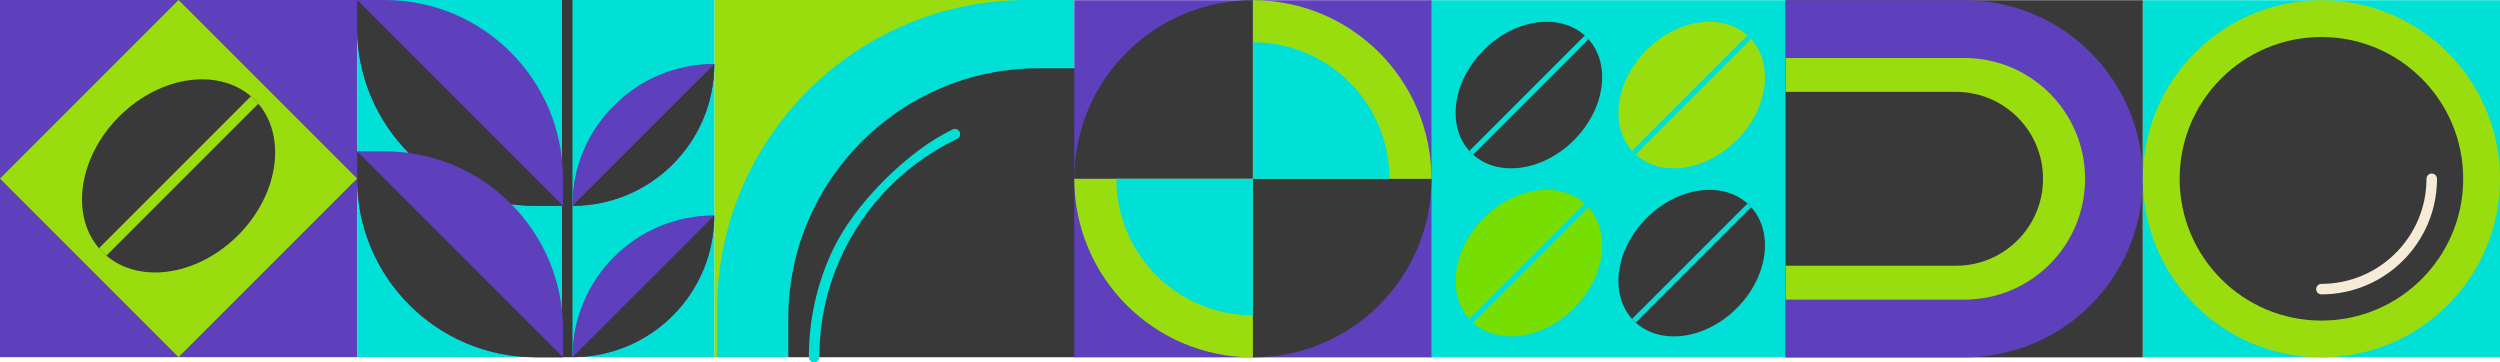
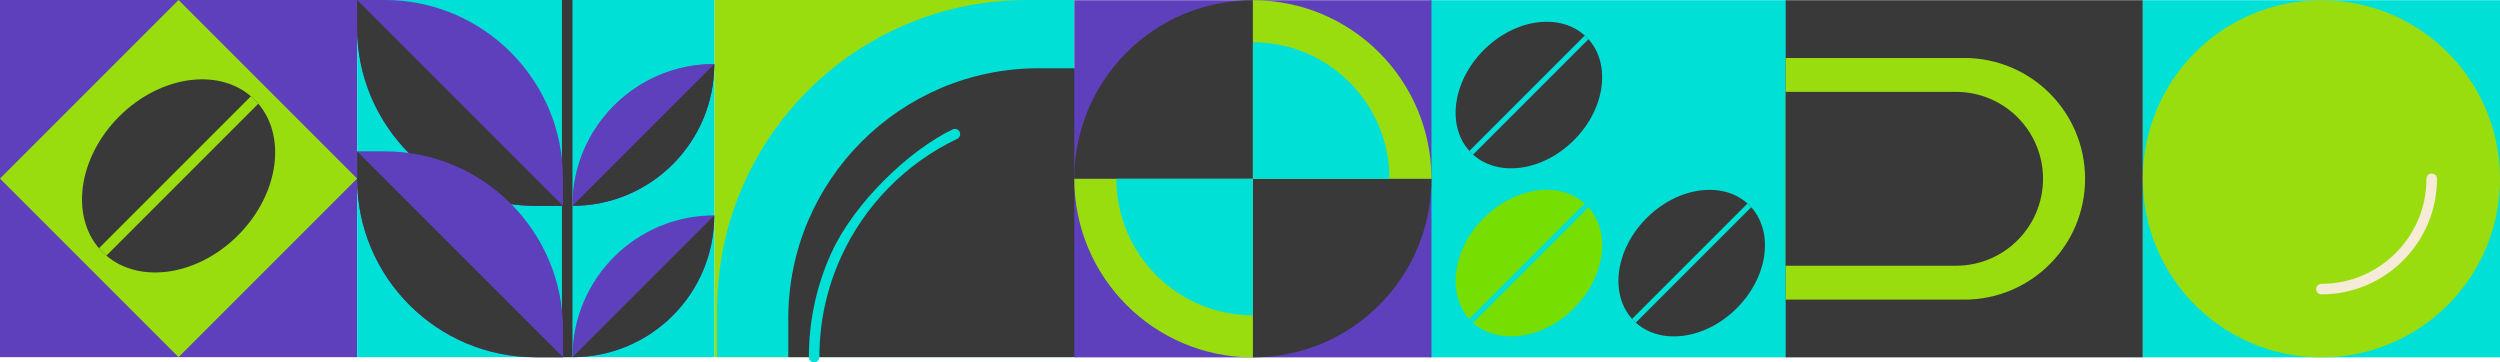
<svg xmlns="http://www.w3.org/2000/svg" id="b" width="347.18" height="50.33" viewBox="0 0 347.18 50.33">
  <defs>
    <clipPath id="d">
      <ellipse cx="24.8" cy="24.43" rx="14.95" ry="11.67" transform="translate(-10.01 24.69) rotate(-45)" fill="none" stroke-width="0" />
    </clipPath>
    <clipPath id="e">
      <path d="M49.6,0h3.82C67.08,0,78.18,11.1,78.18,24.77v3.82h-3.82c-13.67,0-24.77-11.1-24.77-24.77V0h0Z" fill="none" stroke-width="0" />
    </clipPath>
    <clipPath id="f">
      <path d="M79.5,28.58h0c10.88,0,19.69-8.82,19.69-19.69h0c-10.88,0-19.69,8.82-19.69,19.69h0Z" fill="#5e3fbc" stroke-width="0" />
    </clipPath>
    <clipPath id="g">
      <path d="M79.5,49.6h0c10.88,0,19.69-8.82,19.69-19.69h0c-10.88,0-19.69,8.82-19.69,19.69h0Z" fill="none" stroke-width="0" />
    </clipPath>
    <clipPath id="h">
      <path d="M49.6,21.02h3.82c13.67,0,24.77,11.1,24.77,24.77v3.82h-3.82c-13.67,0-24.77-11.1-24.77-24.77v-3.82h0Z" fill="none" stroke-width="0" />
    </clipPath>
    <clipPath id="i">
      <path d="M218.58,19.46c-4.43,4.43-10.82,5.22-14.28,1.76s-2.67-9.85,1.76-14.28c4.43-4.43,10.82-5.22,14.28-1.76s2.67,9.85-1.76,14.28Z" fill="none" stroke-width="0" />
    </clipPath>
    <clipPath id="j">
      <path d="M241.19,19.46c-4.43,4.43-10.82,5.22-14.28,1.76-3.46-3.46-2.67-9.85,1.76-14.28,4.43-4.43,10.82-5.22,14.28-1.76,3.46,3.46,2.67,9.85-1.76,14.28Z" fill="#9add0e" stroke-width="0" />
    </clipPath>
    <clipPath id="k">
      <path d="M218.58,42.8c-4.43,4.43-10.82,5.22-14.28,1.76-3.46-3.46-2.67-9.85,1.76-14.28,4.43-4.43,10.82-5.22,14.28-1.76,3.46,3.46,2.67,9.85-1.76,14.28Z" fill="#76de00" stroke-width="0" />
    </clipPath>
    <clipPath id="l">
      <path d="M241.19,42.8c-4.43,4.43-10.82,5.22-14.28,1.76-3.46-3.46-2.67-9.85,1.76-14.28,4.43-4.43,10.82-5.22,14.28-1.76,3.46,3.46,2.67,9.85-1.76,14.28Z" fill="none" stroke-width="0" />
    </clipPath>
  </defs>
  <g id="c">
    <rect x="99.2" y="0" width="49.6" height="49.6" fill="#9add0e" stroke-width="0" />
    <path d="M142.57,0h6.62v49.6h-49.6v-6.62C99.59,19.26,118.85,0,142.57,0Z" fill="#00e0d7" stroke-width="0" />
    <path d="M144.23,9.48h5.36v40.12h-40.12v-5.36c0-19.18,15.58-34.76,34.76-34.76Z" fill="#393939" stroke-width="0" />
    <path d="M113.06,50.33c-.4,0-.73-.33-.73-.73,0-5.05,1.05-9.92,3.13-14.49,3.12-6.86,10.74-14.23,16.84-17.14.37-.17.8-.02.97.34.17.36.02.8-.34.97-7.14,3.4-12.87,9.23-16.14,16.43-1.99,4.37-3,9.04-3,13.88,0,.4-.33.73-.73.73Z" fill="#00e0d7" stroke-width="0" />
    <rect y="0" width="49.6" height="49.6" fill="#5e3fbc" stroke-width="0" />
    <rect x="7.26" y="7.26" width="35.07" height="35.07" transform="translate(-10.27 24.8) rotate(-45)" fill="#9add0e" stroke-width="0" />
    <ellipse cx="24.8" cy="24.43" rx="14.95" ry="11.67" transform="translate(-10.01 24.69) rotate(-45)" fill="#393939" stroke-width="0" />
    <g clip-path="url(#d)">
      <rect x="2.25" y="24.74" width="43.03" height="1.46" transform="translate(-11.05 24.27) rotate(-45)" fill="#9add0e" stroke-width="0" />
    </g>
    <rect x="49.6" y="0" width="49.6" height="49.6" fill="#00e0d7" stroke-width="0" />
    <rect x="78.04" y="0" width="1.46" height="49.6" fill="#393939" stroke-width="0" />
    <path d="M49.6,0h3.82C67.08,0,78.18,11.1,78.18,24.77v3.82h-3.82c-13.67,0-24.77-11.1-24.77-24.77V0h0Z" fill="#5e3fbc" stroke-width="0" />
    <g clip-path="url(#e)">
      <polygon points="49.6 0 78.18 28.58 58.01 32.79 46.24 22.7 49.6 0" fill="#393939" stroke-width="0" />
    </g>
    <path d="M79.5,28.58h0c10.88,0,19.69-8.82,19.69-19.69h0c-10.88,0-19.69,8.82-19.69,19.69h0Z" fill="#3c808b" stroke-width="0" />
    <path d="M79.5,28.58h0c10.88,0,19.69-8.82,19.69-19.69h0c-10.88,0-19.69,8.82-19.69,19.69h0Z" fill="#5e3fbc" />
    <g clip-path="url(#f)">
      <polygon points="99.2 8.89 79.5 28.58 93.4 31.48 101.51 24.53 99.2 8.89" fill="#393939" stroke-width="0" />
    </g>
    <path d="M79.5,49.6h0c10.88,0,19.69-8.82,19.69-19.69h0c-10.88,0-19.69,8.82-19.69,19.69h0Z" fill="#5e3fbc" stroke-width="0" />
    <g clip-path="url(#g)">
      <polygon points="99.2 29.91 79.5 49.6 93.4 52.49 101.51 45.54 99.2 29.91" fill="#393939" stroke-width="0" />
    </g>
    <path d="M49.6,21.02h3.82c13.67,0,24.77,11.1,24.77,24.77v3.82h-3.82c-13.67,0-24.77-11.1-24.77-24.77v-3.82h0Z" fill="#5e3fbc" stroke-width="0" />
    <g clip-path="url(#h)">
      <polygon points="49.6 21.02 78.18 49.6 58.01 53.8 46.24 43.71 49.6 21.02" fill="#393939" stroke-width="0" />
    </g>
    <rect x="198.52" y=".03" width="49.6" height="49.6" fill="#00e0d7" stroke-width="0" />
    <path d="M218.58,19.46c-4.43,4.43-10.82,5.22-14.28,1.76s-2.67-9.85,1.76-14.28c4.43-4.43,10.82-5.22,14.28-1.76s2.67,9.85-1.76,14.28Z" fill="#393939" stroke-width="0" />
    <g clip-path="url(#i)">
      <rect x="195.23" y="13.62" width="32.63" height=".73" transform="translate(52.07 153.68) rotate(-45)" fill="#00e0d7" stroke-width="0" />
    </g>
-     <path d="M241.19,19.46c-4.43,4.43-10.82,5.22-14.28,1.76-3.46-3.46-2.67-9.85,1.76-14.28,4.43-4.43,10.82-5.22,14.28-1.76,3.46,3.46,2.67,9.85-1.76,14.28Z" fill="#9add0e" />
    <g clip-path="url(#j)">
      <rect x="217.84" y="13.62" width="32.63" height=".73" transform="translate(58.68 169.65) rotate(-45)" fill="#00e0d7" stroke-width="0" />
    </g>
    <path d="M218.58,42.8c-4.43,4.43-10.82,5.22-14.28,1.76-3.46-3.46-2.67-9.85,1.76-14.28,4.43-4.43,10.82-5.22,14.28-1.76,3.46,3.46,2.67,9.85-1.76,14.28Z" fill="#76de00" />
    <g clip-path="url(#k)">
      <rect x="195.23" y="36.96" width="32.63" height=".73" transform="translate(35.57 160.51) rotate(-45)" fill="#00e0d7" stroke-width="0" />
    </g>
    <path d="M241.19,42.8c-4.43,4.43-10.82,5.22-14.28,1.76-3.46-3.46-2.67-9.85,1.76-14.28,4.43-4.43,10.82-5.22,14.28-1.76,3.46,3.46,2.67,9.85-1.76,14.28Z" fill="#393939" stroke-width="0" />
    <g clip-path="url(#l)">
      <rect x="217.84" y="36.96" width="32.63" height=".73" transform="translate(42.18 176.49) rotate(-45)" fill="#00e0d7" stroke-width="0" />
    </g>
    <rect x="149.19" y=".03" width="49.6" height="49.6" fill="#5e3fbc" stroke-width="0" />
    <path d="M173.99,24.83h-24.8C149.19,11.13,160.29.03,173.99.03h0v24.8Z" fill="#393939" stroke-width="0" />
    <path d="M173.99,49.63h0v-24.8h24.8c0,13.7-11.1,24.8-24.8,24.8Z" fill="#393939" stroke-width="0" />
    <path d="M173.99,24.83v24.8h0c-13.7,0-24.8-11.1-24.8-24.8h24.8Z" fill="#9add0e" stroke-width="0" />
    <path d="M198.79,24.83h-24.8V.03h0c13.7,0,24.8,11.1,24.8,24.8Z" fill="#9add0e" stroke-width="0" />
    <path d="M173.99,24.83v18.96h0c-10.47,0-18.96-8.49-18.96-18.96h18.96Z" fill="#00e0d7" stroke-width="0" />
    <path d="M192.96,24.83h-18.96V5.87h0c10.47,0,18.96,8.49,18.96,18.96Z" fill="#00e0d7" stroke-width="0" />
    <rect x="247.98" y=".03" width="49.6" height="49.6" fill="#393939" stroke-width="0" />
-     <path d="M272.78,49.63h-24.8V.03h24.8c13.7,0,24.8,11.1,24.8,24.8h0c0,13.7-11.1,24.8-24.8,24.8Z" fill="#5e3fbc" stroke-width="0" />
    <path d="M272.78,41.61h-24.8V8.05h24.8c9.27,0,16.78,7.51,16.78,16.78h0c0,9.27-7.51,16.78-16.78,16.78Z" fill="#9add0e" stroke-width="0" />
    <path d="M271.65,36.9h-23.67V12.76h23.67c6.66,0,12.07,5.4,12.07,12.07h0c0,6.66-5.4,12.07-12.07,12.07Z" fill="#393939" stroke-width="0" />
    <rect x="297.58" y=".03" width="49.6" height="49.6" fill="#00e0d7" stroke-width="0" />
    <path d="M322.38,49.63h0c-13.7,0-24.8-11.1-24.8-24.8h0c0-13.7,11.1-24.8,24.8-24.8h0c13.7,0,24.8,11.1,24.8,24.8h0c0,13.7-11.1,24.8-24.8,24.8Z" fill="#9add0e" stroke-width="0" />
-     <path d="M322.38,44.52h0c-10.88,0-19.69-8.82-19.69-19.69h0c0-10.88,8.82-19.69,19.69-19.69h0c10.88,0,19.69,8.82,19.69,19.69h0c0,10.88-8.82,19.69-19.69,19.69Z" fill="#393939" stroke-width="0" />
    <path d="M322.38,40.88c-.4,0-.73-.33-.73-.73s.33-.73.73-.73c8.04,0,14.59-6.54,14.59-14.59,0-.4.33-.73.73-.73s.73.33.73.73c0,8.85-7.2,16.05-16.05,16.05Z" fill="#f5ebd6" stroke-width="0" />
  </g>
</svg>